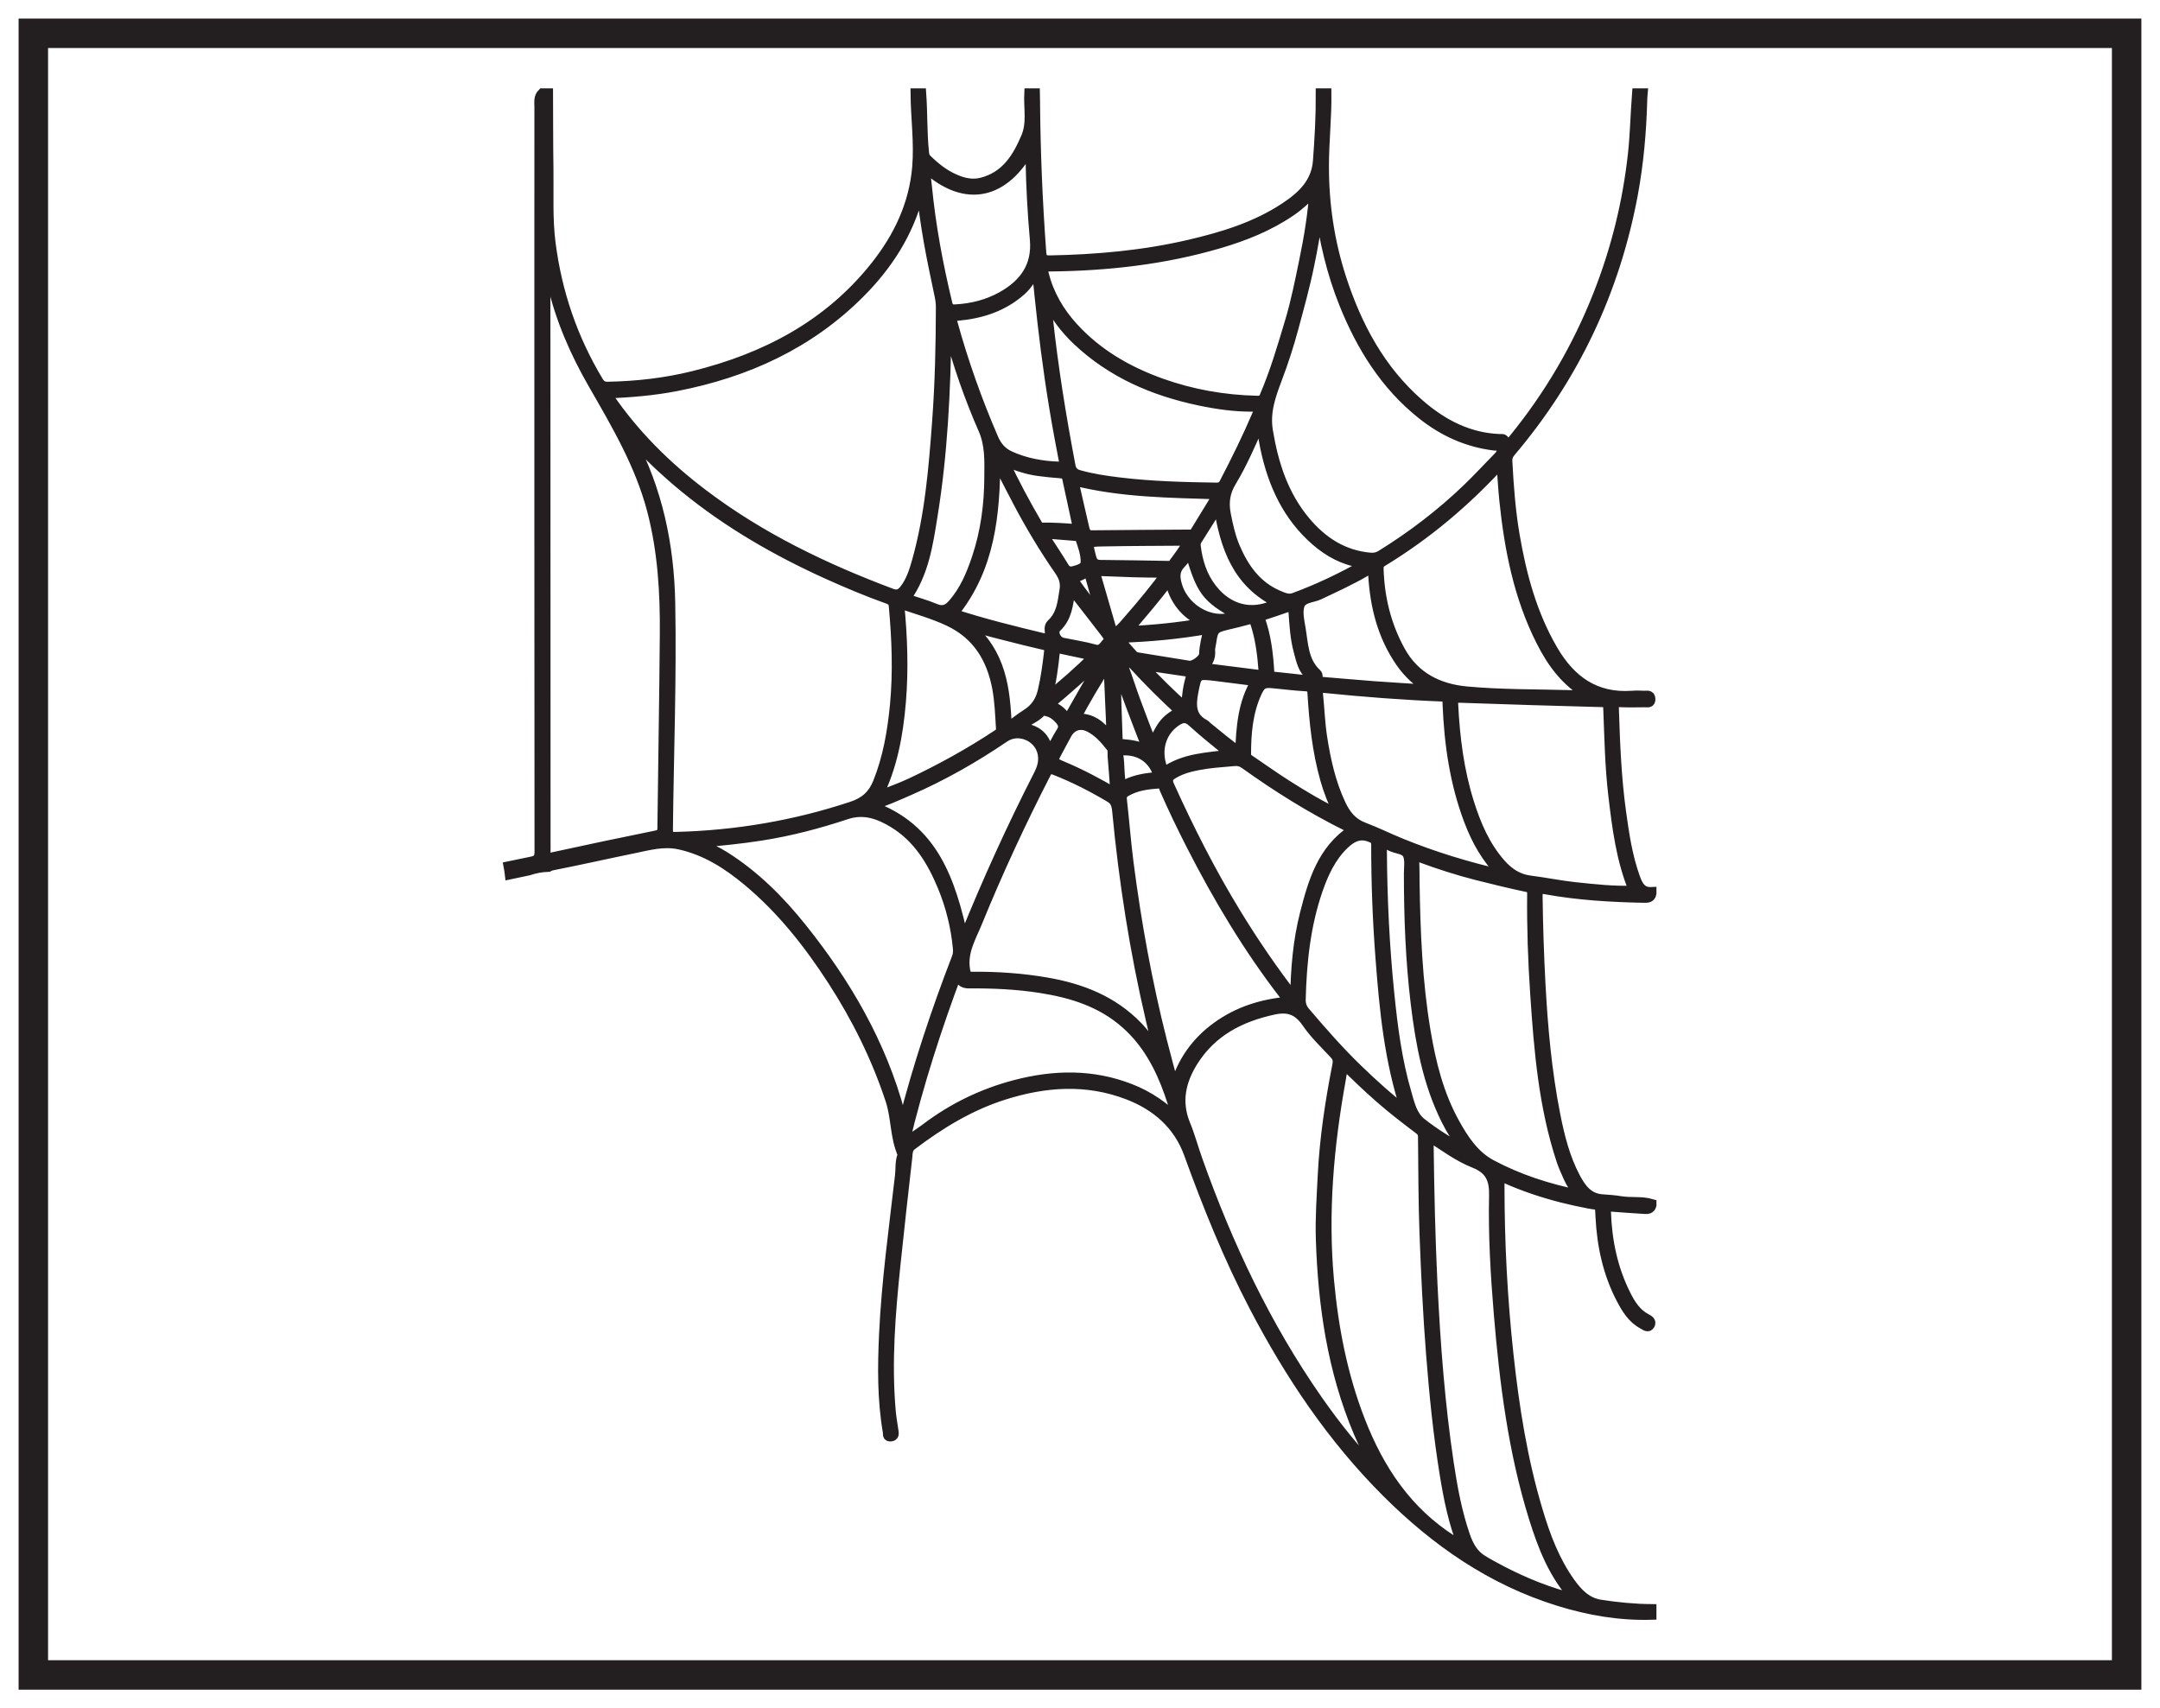
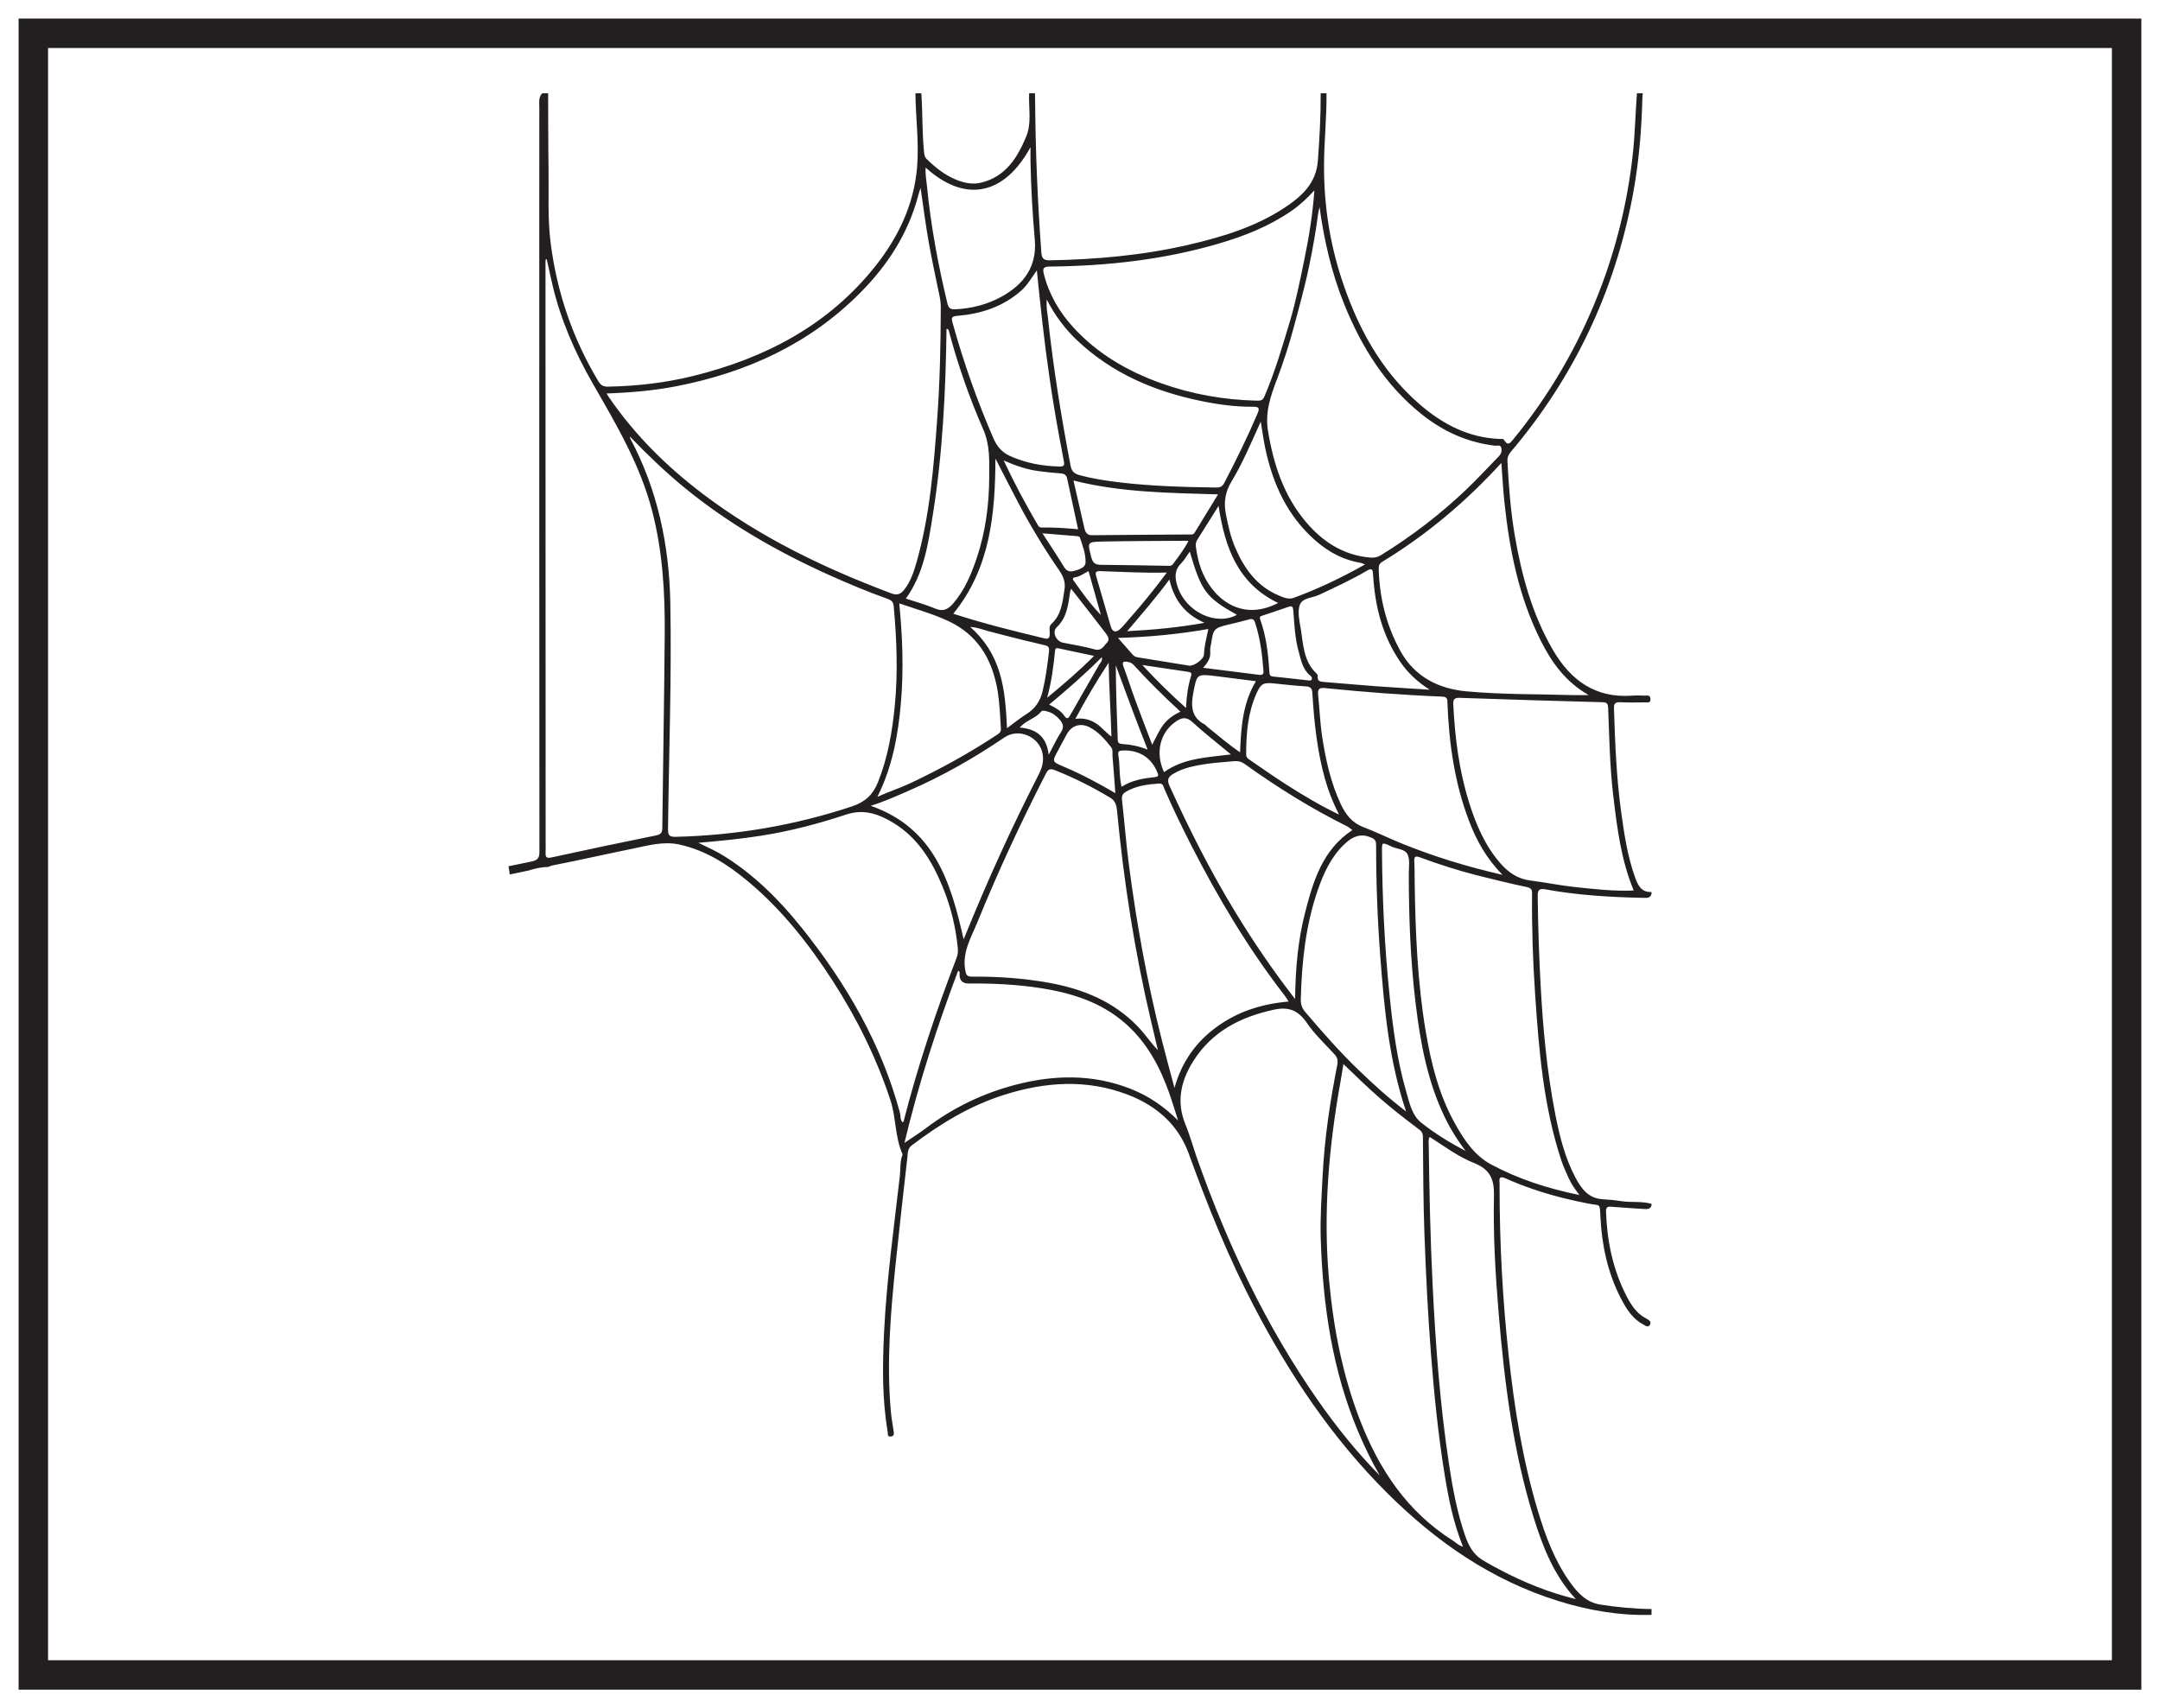
<svg xmlns="http://www.w3.org/2000/svg" width="220pt" height="174pt" viewBox="0 0 220 174" version="1.1">
  <g id="surface1">
-     <rect x="0" y="0" width="220" height="174" style="fill:rgb(100%,100%,100%);fill-opacity:1;stroke:none;" />
-     <path style=" stroke:none;fill-rule:nonzero;fill:rgb(100%,100%,100%);fill-opacity:1;" d="M 3.395 3.391 L 216.602 3.391 L 216.602 170.609 L 3.395 170.609 Z M 3.395 3.391 " />
    <path style=" stroke:none;fill-rule:nonzero;fill:rgb(13.73%,12.16%,12.549%);fill-opacity:1;" d="M 218.102 1.891 L 1.895 1.891 L 1.895 172.109 L 218.102 172.109 Z M 215.102 169.109 L 4.895 169.109 L 4.895 4.891 L 215.102 4.891 Z M 215.102 169.109 " />
    <path style=" stroke:none;fill-rule:evenodd;fill:rgb(13.73%,12.16%,12.549%);fill-opacity:1;" d="M 155.848 89.684 C 154.59 89.527 153.641 88.875 152.84 87.961 C 151.242 86.141 150.324 83.969 149.613 81.691 C 148.605 78.461 148.188 75.141 148.02 71.773 C 147.992 71.23 148.125 71.062 148.699 71.082 C 153.539 71.254 158.383 71.398 163.223 71.527 C 163.703 71.539 163.773 71.715 163.793 72.133 C 163.91 75.098 163.961 78.062 164.309 81.012 C 164.699 84.293 165.098 87.57 166.398 90.707 C 164.348 90.793 162.367 90.559 160.387 90.352 C 158.867 90.188 157.363 89.875 155.848 89.684 M 159.023 118.195 C 159.223 118.801 159.5 119.387 159.758 119.973 C 160.02 120.559 160.379 121.086 160.867 121.723 C 157.629 121.066 154.645 120.094 151.879 118.613 C 150.168 117.699 149.086 116.066 148.156 114.379 C 146.543 111.465 145.754 108.289 145.211 105.043 C 144.363 100.004 144.164 94.922 144.086 89.828 C 144.074 89.137 144.09 88.441 144.047 87.75 C 144.02 87.254 144.152 87.152 144.625 87.328 C 146.523 88.031 148.445 88.652 150.41 89.152 C 152.105 89.582 153.809 89.996 155.52 90.359 C 155.977 90.457 156.047 90.641 156.043 91.043 C 156.008 94.457 156.125 97.867 156.355 101.273 C 156.738 106.988 157.207 112.699 159.023 118.195 M 156.207 154.582 C 157.133 157.547 158.242 160.445 160.5 162.883 C 157.742 162.207 155.266 161.199 152.879 159.953 C 152.223 159.609 151.57 159.258 150.941 158.867 C 150.043 158.305 149.574 157.414 149.234 156.445 C 148.406 154.059 147.953 151.586 147.578 149.102 C 146.668 143.062 146.215 136.98 145.914 130.883 C 145.684 126.141 145.578 121.398 145.52 116.652 C 145.516 116.391 145.445 116.117 145.621 115.809 C 147.105 116.758 148.523 117.824 150.137 118.465 C 151.738 119.102 152.199 120.082 152.164 121.766 C 152.074 125.77 152.309 129.773 152.641 133.766 C 153.227 140.805 154.102 147.801 156.207 154.582 M 147.961 156.914 C 143.336 153.988 140.477 149.699 138.535 144.695 C 136.742 140.082 135.816 135.289 135.367 130.371 C 134.746 123.523 135.344 116.758 136.559 110.027 C 136.645 109.543 136.715 109.059 136.828 108.379 C 138.137 109.652 139.324 110.793 140.566 111.879 C 141.836 112.988 143.168 114.012 144.508 115.023 C 144.789 115.234 144.926 115.422 144.926 115.793 C 144.961 119.105 144.957 122.422 145.082 125.734 C 145.234 129.809 145.43 133.883 145.75 137.949 C 146.07 142.039 146.477 146.113 147.133 150.16 C 147.539 152.641 148.02 155.109 149.008 157.543 C 148.539 157.422 148.281 157.117 147.961 156.914 M 134.238 142.648 C 128.953 135.086 125.059 126.824 121.98 118.156 C 121.551 116.949 121.219 115.703 120.734 114.523 C 119.789 112.219 120.277 110.094 121.523 108.109 C 123.426 105.074 126.336 103.578 129.766 102.844 C 131.27 102.523 132.234 102.918 133.102 104.188 C 133.891 105.34 134.934 106.324 135.891 107.355 C 136.207 107.695 136.297 107.992 136.203 108.473 C 135.473 112.18 134.906 115.918 134.715 119.691 C 134.609 121.855 134.449 124.027 134.52 126.203 C 134.738 132.984 135.699 139.617 138.367 145.914 C 139 147.41 139.711 148.867 140.535 150.297 C 138.207 147.941 136.137 145.363 134.238 142.648 M 115.141 110.902 C 111.285 109.391 107.359 109.469 103.426 110.496 C 100.117 111.359 97.086 112.82 94.352 114.883 C 93.672 115.398 92.945 115.852 92.121 116.414 C 93.566 110.359 95.438 104.582 97.586 98.879 C 97.781 98.965 97.738 99.102 97.734 99.207 C 97.715 99.887 98.031 100.188 98.711 100.18 C 101.141 100.16 103.559 100.27 105.961 100.645 C 109.152 101.141 112.164 102.074 114.648 104.273 C 116.824 106.195 118.141 108.66 119.09 111.348 C 119.414 112.27 119.691 113.207 119.992 114.133 C 118.57 112.711 116.98 111.621 115.141 110.902 M 91.949 114.324 C 91.645 114.059 91.75 113.672 91.664 113.355 C 89.766 106.316 86.188 100.164 81.668 94.52 C 79.418 91.707 76.895 89.18 73.824 87.242 C 73.02 86.73 72.148 86.336 71.129 85.848 C 73.387 85.652 75.461 85.449 77.523 85.125 C 80.48 84.664 83.367 83.902 86.199 82.965 C 88.02 82.359 89.555 82.941 91.023 83.836 C 93.496 85.348 94.926 87.711 96 90.309 C 96.832 92.32 97.352 94.43 97.555 96.605 C 97.586 96.93 97.559 97.234 97.438 97.551 C 95.336 103.004 93.492 108.547 92.035 114.215 C 92.023 114.25 91.984 114.281 91.949 114.324 M 68.832 85.238 C 68.129 85.258 68.031 85.035 68.039 84.41 C 68.125 76.742 68.418 69.078 68.273 61.41 C 68.164 55.531 66.98 49.902 64.195 44.664 C 64.164 44.605 64.164 44.531 64.152 44.465 C 65.93 46.305 67.758 48.074 69.734 49.688 C 74.18 53.324 79.113 56.16 84.336 58.52 C 86.336 59.422 88.359 60.27 90.426 61.008 C 90.793 61.141 90.984 61.312 91.023 61.73 C 91.332 65.086 91.461 68.445 91.145 71.801 C 90.883 74.508 90.43 77.176 89.406 79.715 C 88.91 80.949 88.102 81.699 86.77 82.141 C 80.938 84.074 74.965 85.086 68.832 85.238 M 67.457 84.328 C 67.453 84.809 67.328 84.988 66.824 85.094 C 63.27 85.812 59.723 86.562 56.184 87.336 C 55.695 87.441 55.543 87.34 55.57 86.867 C 55.586 86.547 55.574 86.227 55.574 85.906 C 55.57 71.781 55.566 57.66 55.562 43.539 C 55.562 37.922 55.559 32.309 55.559 26.695 C 55.559 26.602 55.578 26.512 55.586 26.418 C 55.617 26.414 55.648 26.406 55.684 26.402 C 55.871 27.254 56.059 28.105 56.254 28.953 C 57.098 32.566 58.562 35.914 60.406 39.121 C 62.777 43.246 65.203 47.352 66.418 52.027 C 67.492 56.156 67.738 60.363 67.703 64.594 C 67.652 71.172 67.531 77.75 67.457 84.328 M 68.879 39.344 C 76.027 37.953 82.418 35.051 87.605 29.836 C 90.398 27.031 92.508 23.781 93.527 19.902 C 93.578 19.695 93.652 19.492 93.762 19.133 C 94.043 21.039 94.262 22.785 94.566 24.52 C 94.895 26.387 95.293 28.242 95.684 30.102 C 95.766 30.492 95.82 30.875 95.82 31.273 C 95.812 35.129 95.727 38.988 95.445 42.836 C 95.09 47.664 94.699 52.488 93.379 57.176 C 93.09 58.195 92.77 59.215 92.094 60.07 C 91.75 60.504 91.395 60.668 90.816 60.453 C 83.969 57.883 77.426 54.742 71.566 50.293 C 67.875 47.496 64.629 44.273 62.008 40.445 C 61.957 40.367 61.906 40.285 61.781 40.078 C 64.242 39.992 66.574 39.789 68.879 39.344 M 94.281 17.07 C 98.402 20.801 102.363 19.77 104.957 14.992 C 104.957 15.445 104.949 15.898 104.957 16.352 C 105.008 19.043 105.156 21.734 105.395 24.418 C 105.629 27.133 104.297 28.938 102.059 30.191 C 100.594 31.012 99 31.414 97.32 31.504 C 96.844 31.531 96.617 31.414 96.5 30.922 C 95.547 26.965 94.801 22.977 94.41 18.918 C 94.355 18.328 94.227 17.75 94.281 17.07 M 105.605 27.543 C 105.797 29.371 105.961 31.086 106.16 32.789 C 106.605 36.688 107.16 40.57 107.875 44.426 C 108.035 45.277 108.195 46.125 108.355 46.969 C 108.422 47.305 108.418 47.535 107.953 47.523 C 106.184 47.477 104.469 47.176 102.852 46.438 C 102.062 46.074 101.547 45.496 101.188 44.66 C 99.527 40.828 98.137 36.906 97.023 32.883 C 96.898 32.426 96.863 32.227 97.477 32.176 C 99.91 31.969 102.16 31.254 104.031 29.586 C 104.656 29.027 105.055 28.301 105.605 27.543 M 106.914 27.152 C 112.766 27.094 118.539 26.457 124.172 24.801 C 126.766 24.039 129.254 23.047 131.5 21.508 C 132.375 20.91 133.141 20.191 133.871 19.395 C 133.699 21.816 133.32 24.176 132.832 26.52 C 132.398 28.617 131.984 30.73 131.367 32.777 C 130.598 35.34 129.844 37.922 128.777 40.398 C 128.586 40.848 128.289 40.816 127.949 40.809 C 124.621 40.727 121.379 40.152 118.238 39.027 C 114.844 37.809 111.789 36.043 109.328 33.355 C 107.891 31.785 106.84 29.988 106.316 27.902 C 106.176 27.336 106.281 27.156 106.914 27.152 M 134.238 21.875 C 134.273 21.609 134.344 21.352 134.398 21.09 C 134.859 24.484 135.625 27.789 136.898 30.957 C 138.66 35.324 141.086 39.238 144.824 42.215 C 147.016 43.961 149.48 45.074 152.277 45.398 C 152.496 45.426 152.82 45.266 152.906 45.613 C 152.988 45.941 152.902 46.234 152.648 46.492 C 151.574 47.582 150.539 48.719 149.434 49.777 C 146.75 52.352 143.809 54.598 140.645 56.555 C 140.285 56.773 139.941 56.828 139.527 56.793 C 136.797 56.543 134.699 55.168 132.984 53.133 C 130.734 50.461 129.711 47.285 129.148 43.891 C 128.828 41.945 129.441 40.27 130.098 38.535 C 130.73 36.855 131.285 35.152 131.75 33.418 C 132.324 31.277 132.922 29.145 133.363 26.973 C 133.711 25.285 134.02 23.586 134.238 21.875 M 142.695 85.887 C 141.414 85.367 140.176 84.746 138.887 84.262 C 137.727 83.824 137.062 82.98 136.566 81.918 C 135.539 79.73 135.027 77.402 134.664 75.031 C 134.449 73.617 134.402 72.188 134.254 70.77 C 134.199 70.215 134.344 70.027 134.93 70.086 C 138.91 70.488 142.895 70.797 146.891 70.957 C 147.48 70.98 147.41 71.301 147.426 71.68 C 147.59 75.766 148.16 79.777 149.625 83.625 C 150.379 85.605 151.379 87.422 153.035 89.109 C 149.363 88.27 145.984 87.227 142.695 85.887 M 134.23 90.625 C 134.816 88.941 135.559 87.324 136.867 86.047 C 137.871 85.07 138.719 84.887 139.715 85.34 C 140.074 85.5 140.16 85.711 140.16 86.07 C 140.156 89.906 140.301 93.734 140.594 97.559 C 140.992 102.82 141.488 108.07 143.211 113.211 C 141.457 111.875 139.891 110.457 138.367 108.984 C 136.441 107.133 134.684 105.125 132.949 103.09 C 132.609 102.691 132.477 102.312 132.488 101.777 C 132.586 97.984 132.98 94.234 134.23 90.625 M 125.91 93.055 C 123.348 88.863 121.129 84.492 119.105 80.02 C 118.828 79.41 119.012 79.113 119.504 78.82 C 120.566 78.188 121.762 77.98 122.953 77.801 C 123.855 77.672 124.77 77.629 125.68 77.535 C 126.09 77.492 126.445 77.582 126.789 77.828 C 130.102 80.203 133.547 82.355 137.203 84.168 C 137.391 84.262 137.551 84.418 137.738 84.551 C 134.668 86.582 133.742 89.789 132.906 93.031 C 132.195 95.812 131.949 98.664 131.906 101.762 C 129.648 98.848 127.711 96 125.91 93.055 M 114.965 87.957 C 114.684 85.801 114.523 83.633 114.277 81.473 C 114.227 81.051 114.367 80.824 114.699 80.633 C 115.734 80.035 116.879 79.891 118.047 79.812 C 118.484 79.781 118.5 80.141 118.605 80.383 C 119.445 82.305 120.355 84.195 121.309 86.062 C 124.055 91.438 127.133 96.605 130.832 101.387 C 130.965 101.562 131.078 101.75 131.25 102.016 C 128.547 102.25 126.098 103.02 123.945 104.582 C 121.797 106.141 120.352 108.184 119.625 110.812 C 119.195 109.203 118.75 107.598 118.344 105.98 C 116.844 100.043 115.75 94.027 114.965 87.957 M 99.559 93.914 C 101.652 88.773 103.996 83.738 106.531 78.793 C 106.77 78.328 106.98 78.273 107.438 78.449 C 109.395 79.215 111.258 80.168 113.066 81.246 C 113.59 81.559 113.715 81.996 113.773 82.582 C 114.453 89.766 115.562 96.879 117.211 103.906 C 117.453 104.93 117.691 105.949 117.934 106.973 C 117.184 106.184 116.605 105.301 115.871 104.543 C 113.336 101.926 110.141 100.68 106.637 100.07 C 104.125 99.633 101.582 99.461 99.035 99.48 C 98.469 99.488 98.391 99.293 98.305 98.781 C 98 96.957 98.926 95.469 99.559 93.914 M 92.617 80.516 C 96.023 79.031 99.234 77.199 102.305 75.113 C 103.77 74.117 105.863 75.039 106.188 76.77 C 106.344 77.625 106.102 78.293 105.73 79.016 C 103.023 84.316 100.562 89.73 98.332 95.242 C 98.289 95.355 98.242 95.461 98.148 95.68 C 96.824 89.797 95.152 84.34 88.684 82.078 C 90.07 81.645 91.34 81.074 92.617 80.516 M 100.754 48.559 C 100.746 51.375 100.383 54.168 99.477 56.859 C 98.914 58.527 98.238 60.137 97.066 61.488 C 96.562 62.07 96.055 62.324 95.266 61.992 C 94.301 61.586 93.285 61.312 92.266 60.969 C 94.117 58.387 94.531 55.41 95.004 52.473 C 96.016 46.195 96.316 39.855 96.406 33.508 C 96.582 33.484 96.613 33.598 96.645 33.719 C 97.559 37.152 98.727 40.504 100.152 43.754 C 100.84 45.332 100.762 46.957 100.754 48.559 M 103.711 51.211 C 104.973 53.594 106.359 55.902 107.895 58.117 C 108.324 58.742 108.539 59.316 108.414 60.094 C 108.215 61.344 108.113 62.605 107.109 63.531 C 106.773 63.84 106.938 64.219 106.922 64.566 C 106.906 64.934 106.828 65.129 106.406 65.031 C 103.289 64.285 100.176 63.516 97.125 62.523 C 97.105 62.52 97.098 62.484 97.105 62.5 C 100.852 57.883 101.363 52.406 101.387 46.707 C 102.188 48.258 102.934 49.742 103.711 51.211 M 108.688 48.73 C 109.051 50.434 109.422 52.133 109.805 53.91 C 108.52 53.785 107.293 53.719 106.062 53.73 C 105.812 53.73 105.742 53.539 105.641 53.371 C 104.434 51.312 103.309 49.207 102.227 46.902 C 103.449 47.441 104.59 47.832 105.793 47.988 C 106.523 48.082 107.258 48.168 107.996 48.215 C 108.367 48.242 108.605 48.352 108.688 48.73 M 128.078 42.129 C 127.055 44.535 125.898 46.879 124.691 49.195 C 124.508 49.551 124.285 49.664 123.875 49.66 C 120.59 49.609 117.305 49.527 114.039 49.133 C 112.648 48.965 111.258 48.762 109.898 48.379 C 109.406 48.242 109.141 47.984 109.039 47.438 C 108.09 42.441 107.273 37.43 106.734 32.371 C 106.676 31.836 106.547 31.305 106.617 30.512 C 107.48 32.199 108.496 33.52 109.715 34.676 C 113.234 38 117.492 39.828 122.16 40.809 C 123.977 41.191 125.809 41.453 127.664 41.43 C 128.293 41.426 128.281 41.648 128.078 42.129 M 131.758 60.898 C 131.227 61.094 130.691 60.844 130.199 60.637 C 127.988 59.691 126.711 57.883 125.801 55.762 C 125.336 54.672 125.082 53.516 124.855 52.352 C 124.629 51.164 124.781 50.117 125.43 49.047 C 126.566 47.172 127.414 45.141 128.41 42.945 C 128.582 43.977 128.695 44.832 128.871 45.668 C 129.645 49.324 131.145 52.602 134.027 55.102 C 135.355 56.254 136.863 57.059 138.621 57.34 C 138.715 57.355 138.801 57.41 139.023 57.5 C 136.613 58.855 134.238 59.992 131.758 60.898 M 134.121 68.633 C 132.75 67.379 132.75 65.633 132.477 64.004 C 132.344 63.227 132.148 62.359 132.371 61.656 C 132.617 60.879 133.664 60.918 134.352 60.59 C 135.98 59.82 137.621 59.074 139.172 58.16 C 139.781 57.805 139.82 58.02 139.855 58.574 C 140.043 61.781 140.809 64.812 142.668 67.488 C 143.445 68.602 144.422 69.488 145.621 70.254 C 143.758 70.133 141.891 70.027 140.027 69.891 C 138.305 69.766 136.586 69.598 134.863 69.465 C 134.477 69.438 134.164 69.398 134.211 68.895 C 134.219 68.809 134.184 68.688 134.121 68.633 M 127.984 70.613 C 128.426 69.625 128.691 69.508 129.75 69.613 C 130.828 69.719 131.91 69.855 132.992 69.914 C 133.508 69.941 133.641 70.137 133.668 70.625 C 133.848 73.574 134.152 76.512 134.961 79.371 C 135.297 80.562 135.738 81.707 136.383 82.973 C 134.406 82.02 132.676 80.98 130.977 79.895 C 129.75 79.109 128.566 78.27 127.363 77.453 C 127.145 77.301 126.922 77.184 126.922 76.836 C 126.922 74.699 127.098 72.59 127.984 70.613 M 122.977 74.039 C 122.879 73.961 122.805 73.852 122.699 73.793 C 121.32 73.074 121.289 71.902 121.539 70.574 C 121.906 68.648 121.879 68.637 123.828 68.867 C 125.168 69.031 126.508 69.207 127.918 69.387 C 126.582 71.602 126.402 74.051 126.305 76.629 C 125.07 75.797 124.047 74.887 122.977 74.039 M 119.84 73.445 C 120.418 73.07 120.867 73.016 121.449 73.551 C 122.684 74.684 124.008 75.707 125.375 76.844 C 123.004 77.156 120.617 77.184 118.559 78.648 C 117.625 76.648 118.164 74.539 119.84 73.445 M 117.355 75.859 C 116.789 74.375 116.211 72.902 115.664 71.41 C 115.238 70.258 114.875 69.082 114.441 67.934 C 114.227 67.379 114.453 67.344 114.891 67.426 C 115.113 67.465 115.309 67.559 115.465 67.73 C 116.957 69.367 118.527 70.926 120.227 72.484 C 119.516 72.84 118.918 73.238 118.473 73.84 C 118.031 74.445 117.742 75.117 117.355 75.859 M 114.301 76.445 C 115.996 76.359 117.277 77.164 117.883 78.684 C 118.027 79.043 117.969 79.121 117.586 79.16 C 116.438 79.281 115.297 79.469 114.234 80.141 C 113.969 78.996 114.082 77.926 113.902 76.883 C 113.848 76.555 113.98 76.461 114.301 76.445 M 116.891 76.359 C 115.961 75.988 115.145 75.836 114.309 75.785 C 114.031 75.77 113.855 75.699 113.844 75.367 C 113.754 72.84 113.656 70.312 113.645 67.77 C 114.684 70.602 115.727 73.418 116.891 76.359 M 113.133 63.809 C 112.633 62.105 112.156 60.402 111.652 58.703 C 111.523 58.27 111.637 58.16 112.082 58.176 C 114.277 58.242 116.469 58.383 118.844 58.32 C 117.574 60.035 116.328 61.551 115.031 63.027 C 114.723 63.379 114.43 63.75 114.09 64.07 C 113.66 64.48 113.297 64.375 113.133 63.809 M 107.766 76.441 C 108.07 75.879 108.363 75.309 108.676 74.75 C 109.168 73.883 110.051 73.617 110.945 74.066 C 111.875 74.531 112.531 75.301 113.16 76.098 C 113.383 76.379 113.285 76.719 113.312 77.031 C 113.422 78.234 113.496 79.438 113.598 80.789 C 111.812 79.746 110.102 78.832 108.309 78.078 C 107.141 77.586 107.152 77.57 107.766 76.441 M 106.027 72.5 C 106.188 72.309 106.461 72.422 106.664 72.469 C 107.188 72.594 107.594 72.914 107.941 73.312 C 108.27 73.695 108.402 74.059 108.074 74.559 C 107.641 75.23 107.301 75.965 106.812 76.879 C 106.59 74.965 105.492 74.242 103.863 74.109 C 104.496 73.367 105.453 73.195 106.027 72.5 M 106.191 70.398 C 105.949 71.422 105.434 72.176 104.547 72.734 C 103.906 73.137 103.316 73.621 102.566 74.172 C 102.465 72.137 102.352 70.293 101.801 68.504 C 101.254 66.723 100.324 65.188 98.816 63.859 C 99.523 63.895 100.051 64.121 100.594 64.27 C 101.164 64.422 101.734 64.574 102.309 64.715 C 103.668 65.059 105.027 65.41 106.398 65.719 C 106.773 65.801 106.887 65.957 106.848 66.316 C 106.691 67.688 106.512 69.051 106.191 70.398 M 107.461 66.266 C 107.484 66.023 107.598 65.992 107.809 66.039 C 108.961 66.289 110.117 66.531 111.43 66.809 C 109.891 68.355 108.367 69.664 106.652 71.074 C 107.117 69.375 107.305 67.824 107.461 66.266 M 109.023 72.816 C 108.812 73.191 108.676 73.312 108.387 72.891 C 108.027 72.367 107.477 72.074 106.859 71.77 C 108.715 70.227 110.504 68.664 112.223 66.941 C 112.301 67.324 112.078 67.488 111.961 67.691 C 110.984 69.398 109.988 71.102 109.023 72.816 M 112.918 67.504 C 112.961 70 113.129 72.469 113.203 75.027 C 112.609 74.609 112.203 74.047 111.629 73.684 C 111.023 73.305 110.383 73.105 109.527 73.227 C 110.605 71.207 111.707 69.34 112.918 67.504 M 109 60.25 C 109.012 60.188 109.047 60.125 109.105 59.977 C 110.309 61.52 111.465 62.988 112.598 64.473 C 112.809 64.75 113.086 65.125 112.746 65.465 C 112.414 65.797 112.215 66.34 111.504 66.145 C 110.441 65.848 109.34 65.68 108.258 65.461 C 107.562 65.32 107.125 64.371 107.629 63.895 C 108.695 62.875 108.801 61.562 109 60.25 M 109.988 54.746 C 110.27 55.582 110.602 56.445 110.562 57.316 C 110.539 57.84 109.875 58.023 109.367 58.16 C 108.949 58.27 108.637 58.176 108.383 57.762 C 107.719 56.672 107.008 55.609 106.176 54.324 C 107.488 54.43 108.582 54.516 109.676 54.609 C 109.789 54.617 109.965 54.672 109.988 54.746 M 121.672 54.262 C 121.527 54.5 121.289 54.441 121.074 54.441 C 117.789 54.465 114.504 54.48 111.219 54.516 C 110.695 54.523 110.543 54.195 110.449 53.805 C 110.078 52.223 109.723 50.641 109.336 48.945 C 114.188 50.172 119.055 50.199 124.059 50.359 C 123.23 51.715 122.449 52.984 121.672 54.262 M 122.332 57.953 C 122.059 57.207 121.895 56.438 121.801 55.652 C 121.777 55.414 121.801 55.215 121.922 55.02 C 122.629 53.895 123.336 52.77 124.113 51.535 C 124.754 55.73 126.051 59.434 130.18 61.418 C 126.25 63.453 123.355 60.742 122.332 57.953 M 128.352 63.09 C 128.238 62.777 128.441 62.754 128.613 62.695 C 129.477 62.402 130.348 62.133 131.203 61.82 C 131.617 61.668 131.695 61.812 131.727 62.207 C 131.828 63.605 131.895 65.012 132.273 66.379 C 132.52 67.277 132.688 68.219 133.488 68.848 C 133.594 68.93 133.645 69.039 133.613 69.168 C 133.566 69.383 133.383 69.289 133.293 69.309 C 132.051 69.172 130.852 69.027 129.648 68.91 C 129.344 68.879 129.301 68.707 129.289 68.465 C 129.176 66.641 128.977 64.824 128.352 63.09 M 123.262 66.309 C 123.234 66.023 123.34 65.727 123.379 65.43 C 123.559 64.109 123.699 63.961 124.996 63.652 C 125.738 63.477 126.484 63.297 127.219 63.094 C 127.551 62.996 127.719 63.086 127.824 63.406 C 128.359 65.012 128.562 66.672 128.688 68.352 C 128.715 68.711 128.527 68.773 128.242 68.738 C 126.34 68.496 124.438 68.258 122.535 68.02 C 123.047 67.465 123.332 66.984 123.262 66.309 M 119.105 59.031 C 119.582 61.094 120.648 62.539 122.68 63.441 C 119.965 63.926 117.488 64.152 114.805 64.293 C 116.312 62.52 117.738 60.883 119.105 59.031 M 121.18 56.188 C 122.363 60.234 122.844 60.867 125.98 62.625 C 123.852 63.793 120.742 62.324 119.922 59.699 C 119.648 58.828 119.602 58.094 120.293 57.395 C 120.629 57.055 120.867 56.617 121.18 56.188 M 112.125 62.633 C 111.062 61.551 110.195 60.336 109.332 59.117 C 109.219 58.957 109.293 58.828 109.48 58.805 C 109.984 58.742 110.375 58.418 110.871 58.176 C 111.293 59.68 111.711 61.156 112.125 62.633 M 111.152 56.766 C 110.746 55.219 110.715 55.188 112.328 55.16 C 115.117 55.105 117.91 55.102 120.699 55.082 C 120.789 55.078 120.879 55.094 121.047 55.113 C 120.574 56.004 120 56.738 119.453 57.48 C 119.336 57.645 119.152 57.633 118.984 57.633 C 116.688 57.594 114.391 57.551 112.09 57.531 C 111.543 57.527 111.297 57.316 111.152 56.766 M 121.32 68.836 C 121.004 69.84 120.855 70.879 120.797 72.113 C 119.203 70.688 117.812 69.32 116.348 67.738 C 118.055 67.992 119.551 68.223 121.055 68.438 C 121.324 68.48 121.391 68.602 121.32 68.836 M 121.105 67.801 C 119.375 67.523 117.648 67.234 115.922 66.961 C 115.715 66.926 115.535 66.867 115.398 66.719 C 114.941 66.207 114.492 65.688 113.867 64.98 C 117.082 64.883 120.062 64.598 123.07 64.07 C 122.879 65.004 122.652 65.809 122.629 66.656 C 122.617 67.145 121.594 67.883 121.105 67.801 M 91.59 61.461 C 93.34 62.059 95.047 62.531 96.652 63.289 C 99.527 64.656 100.984 67.043 101.559 70.086 C 101.812 71.453 101.855 72.832 101.941 74.211 C 101.961 74.52 101.844 74.648 101.621 74.797 C 98.777 76.684 95.801 78.324 92.715 79.777 C 91.625 80.289 90.484 80.656 89.363 81.168 C 90.898 78.102 91.484 74.844 91.766 71.508 C 92.047 68.176 91.926 64.852 91.59 61.461 M 144.184 102.211 C 144.676 106.289 145.418 110.309 147.266 114.035 C 147.828 115.168 148.508 116.223 149.27 117.23 C 147.676 116.402 146.16 115.465 144.773 114.371 C 143.828 113.625 143.578 112.41 143.254 111.301 C 142.293 108.016 141.859 104.637 141.516 101.246 C 141.02 96.402 140.789 91.539 140.758 86.668 C 140.754 85.801 140.758 85.797 141.539 86.133 C 141.586 86.148 141.625 86.18 141.668 86.203 C 142.242 86.48 143.086 86.477 143.352 87.004 C 143.625 87.547 143.492 88.309 143.488 88.973 C 143.488 93.398 143.652 97.816 144.184 102.211 M 153.211 50.988 C 153.727 55.945 154.676 60.793 156.945 65.289 C 158.055 67.492 159.465 69.461 161.809 70.801 C 161.133 70.801 160.625 70.816 160.121 70.801 C 156.539 70.695 152.941 70.75 149.383 70.422 C 146.562 70.164 144.102 68.984 142.625 66.297 C 141.188 63.684 140.508 60.895 140.422 57.938 C 140.414 57.605 140.504 57.395 140.797 57.219 C 145.277 54.488 149.262 51.156 152.914 47.156 C 153.02 48.523 153.086 49.758 153.211 50.988 M 157.406 90.59 C 160.723 91.195 164.078 91.391 167.441 91.457 C 167.793 91.461 168.133 91.465 168.211 91.004 L 168.211 90.855 C 167.238 90.906 166.867 90.273 166.574 89.48 C 165.77 87.285 165.434 84.988 165.117 82.699 C 164.637 79.215 164.5 75.711 164.387 72.203 C 164.367 71.664 164.496 71.508 165.02 71.531 C 165.859 71.57 166.703 71.551 167.543 71.543 C 167.789 71.539 168.125 71.652 168.105 71.195 C 168.086 70.75 167.754 70.863 167.508 70.859 C 167.086 70.844 166.664 70.824 166.246 70.859 C 162.496 71.133 159.977 69.309 158.168 66.203 C 156.047 62.566 154.973 58.586 154.273 54.48 C 153.852 51.992 153.668 49.484 153.535 46.969 C 153.516 46.602 153.625 46.328 153.867 46.039 C 160.34 38.402 164.477 29.652 166.316 19.809 C 166.914 16.59 167.191 13.352 167.277 10.09 C 167.281 9.891 167.305 9.695 167.32 9.5 L 166.727 9.5 C 166.566 11.543 166.531 13.59 166.312 15.633 C 165.777 20.57 164.602 25.344 162.789 29.957 C 160.668 35.359 157.77 40.301 154.098 44.793 C 153.777 45.184 153.547 45.406 153.223 44.852 C 153.105 44.656 152.922 44.715 152.758 44.711 C 149.566 44.594 146.91 43.195 144.566 41.156 C 140.586 37.695 138.203 33.219 136.602 28.281 C 135.406 24.586 134.848 20.777 134.855 16.906 C 134.855 14.438 135.137 11.973 135.105 9.5 L 134.512 9.5 C 134.527 11.797 134.398 14.09 134.227 16.379 C 134.062 18.66 132.582 20.004 130.855 21.145 C 127.863 23.121 124.488 24.137 121.039 24.938 C 116.402 26.008 111.691 26.426 106.941 26.516 C 106.305 26.523 106.109 26.348 106.062 25.711 C 105.684 20.586 105.469 15.457 105.43 10.316 C 105.43 10.043 105.418 9.773 105.414 9.5 L 104.82 9.5 C 104.746 10.992 105.109 12.523 104.5 13.965 C 103.605 16.082 102.441 17.957 99.996 18.59 C 99.004 18.844 98.082 18.613 97.199 18.223 C 96.129 17.75 95.227 17.027 94.391 16.203 C 94.168 15.988 94.148 15.758 94.117 15.484 C 93.91 13.492 93.98 11.492 93.836 9.5 L 93.238 9.5 C 93.262 12.016 93.621 14.527 93.406 17.043 C 93.082 20.859 91.488 24.172 89.145 27.125 C 84.359 33.141 77.934 36.48 70.613 38.293 C 67.777 38.996 64.883 39.324 61.961 39.383 C 61.484 39.398 61.207 39.27 60.949 38.844 C 58.332 34.492 56.73 29.805 56.086 24.758 C 55.766 22.242 55.906 19.727 55.871 17.207 C 55.832 14.641 55.84 12.07 55.828 9.5 L 55.234 9.5 C 54.832 9.902 54.93 10.414 54.93 10.906 C 54.926 14.789 54.926 18.672 54.926 22.559 C 54.926 43.957 54.922 65.363 54.941 86.766 C 54.941 87.418 54.738 87.633 54.113 87.758 C 53.336 87.914 52.562 88.078 51.789 88.238 C 51.84 88.516 51.891 88.797 51.922 89.074 C 52.566 88.938 53.207 88.805 53.852 88.668 C 54.52 88.445 55.195 88.32 55.852 88.305 C 55.965 88.234 56.109 88.184 56.309 88.145 C 59.043 87.609 61.758 86.992 64.488 86.434 C 66.043 86.117 67.57 85.668 69.211 86.027 C 71.906 86.625 74.125 88.055 76.188 89.777 C 79.633 92.656 82.383 96.148 84.809 99.902 C 87.27 103.711 89.266 107.742 90.691 112.066 C 91.281 113.867 91.141 115.805 91.918 117.547 C 91.934 117.586 91.918 117.648 91.898 117.691 C 91.652 118.352 91.734 119.059 91.656 119.738 C 91.039 125.113 90.289 130.473 90.035 135.887 C 89.879 139.223 89.848 142.559 90.418 145.867 C 90.449 146.051 90.34 146.363 90.727 146.324 C 91.098 146.285 91.051 146.023 91.016 145.777 C 90.918 145.09 90.789 144.41 90.73 143.723 C 90.293 138.719 90.703 133.742 91.219 128.773 C 91.598 125.141 92.004 121.516 92.418 117.883 C 92.465 117.465 92.43 117 92.852 116.676 C 95.734 114.488 98.801 112.613 102.273 111.52 C 106.449 110.199 110.648 109.898 114.836 111.492 C 117.777 112.609 120.008 114.555 121.082 117.523 C 123.008 122.84 125.117 128.078 127.738 133.098 C 131.363 140.035 135.68 146.484 141.246 152.035 C 146.25 157.027 151.918 160.969 158.734 163.082 C 161.816 164.039 164.969 164.586 168.211 164.488 L 168.211 163.895 C 166.453 163.879 164.707 163.711 162.973 163.438 C 161.602 163.219 160.707 162.277 159.945 161.219 C 158.355 159.004 157.41 156.484 156.637 153.895 C 155.074 148.703 154.234 143.367 153.652 137.984 C 153.035 132.301 152.738 126.602 152.734 120.887 C 152.734 120.738 152.75 120.586 152.73 120.441 C 152.664 119.902 152.844 119.805 153.336 120.023 C 155.23 120.875 157.199 121.523 159.211 122.031 C 160.074 122.246 160.941 122.434 161.812 122.602 C 163.031 122.84 162.93 122.5 163.004 123.953 C 163.152 126.871 163.75 129.676 165.109 132.285 C 165.648 133.316 166.258 134.32 167.34 134.891 C 167.543 135 167.855 135.281 168.047 134.945 C 168.223 134.629 167.977 134.465 167.664 134.301 C 166.676 133.793 166.094 132.875 165.617 131.926 C 164.266 129.258 163.676 126.402 163.578 123.422 C 163.566 122.977 163.715 122.883 164.129 122.918 C 165.238 123.016 166.352 123.066 167.461 123.148 C 167.793 123.172 168.098 123.172 168.211 122.773 L 168.211 122.625 C 167.184 122.324 166.105 122.512 165.062 122.34 C 164.453 122.238 163.836 122.191 163.219 122.152 C 161.785 122.066 161.066 121.082 160.469 119.961 C 159.402 117.957 158.859 115.777 158.422 113.57 C 157.551 109.148 157.145 104.676 156.906 100.18 C 156.75 97.215 156.652 94.25 156.617 91.281 C 156.609 90.648 156.773 90.477 157.406 90.59 " />
-     <path style="fill:none;stroke-width:1;stroke-linecap:butt;stroke-linejoin:miter;stroke:rgb(13.73%,12.16%,12.549%);stroke-opacity:1;stroke-miterlimit:10;" d="M 0.001 0.001 C -1.257 0.157 -2.206 0.81 -3.007 1.724 C -4.605 3.544 -5.522 5.716 -6.233 7.993 C -7.241 11.224 -7.659 14.544 -7.827 17.911 C -7.855 18.454 -7.722 18.622 -7.147 18.603 C -2.308 18.431 2.536 18.286 7.376 18.157 C 7.856 18.146 7.927 17.97 7.946 17.552 C 8.063 14.587 8.114 11.622 8.462 8.673 C 8.853 5.392 9.251 2.114 10.552 -1.022 C 8.501 -1.108 6.52 -0.874 4.54 -0.667 C 3.02 -0.503 1.517 -0.19 0.001 0.001 Z M 3.177 -28.511 C 3.376 -29.116 3.653 -29.702 3.911 -30.288 C 4.173 -30.874 4.532 -31.401 5.02 -32.038 C 1.782 -31.382 -1.202 -30.409 -3.968 -28.929 C -5.679 -28.015 -6.761 -26.382 -7.69 -24.694 C -9.304 -21.78 -10.093 -18.604 -10.636 -15.358 C -11.483 -10.319 -11.683 -5.237 -11.761 -0.143 C -11.772 0.548 -11.757 1.243 -11.8 1.935 C -11.827 2.431 -11.694 2.532 -11.222 2.357 C -9.323 1.653 -7.401 1.032 -5.437 0.532 C -3.741 0.103 -2.038 -0.311 -0.327 -0.675 C 0.13 -0.772 0.2 -0.956 0.196 -1.358 C 0.161 -4.772 0.278 -8.182 0.509 -11.589 C 0.892 -17.304 1.36 -23.015 3.177 -28.511 Z M 0.36 -64.897 C 1.286 -67.862 2.395 -70.761 4.653 -73.198 C 1.895 -72.522 -0.581 -71.515 -2.968 -70.268 C -3.624 -69.925 -4.276 -69.573 -4.905 -69.182 C -5.804 -68.62 -6.272 -67.729 -6.612 -66.761 C -7.44 -64.374 -7.894 -61.901 -8.269 -59.417 C -9.179 -53.378 -9.632 -47.296 -9.933 -41.198 C -10.163 -36.456 -10.269 -31.714 -10.327 -26.968 C -10.331 -26.706 -10.401 -26.432 -10.226 -26.124 C -8.741 -27.073 -7.323 -28.14 -5.71 -28.78 C -4.108 -29.417 -3.647 -30.397 -3.683 -32.081 C -3.772 -36.085 -3.538 -40.089 -3.206 -44.081 C -2.62 -51.12 -1.745 -58.116 0.36 -64.897 Z M -7.886 -67.229 C -12.511 -64.304 -15.37 -60.015 -17.312 -55.011 C -19.105 -50.397 -20.03 -45.604 -20.48 -40.686 C -21.101 -33.839 -20.503 -27.073 -19.288 -20.343 C -19.202 -19.858 -19.132 -19.374 -19.019 -18.694 C -17.71 -19.968 -16.522 -21.108 -15.28 -22.194 C -14.011 -23.304 -12.679 -24.327 -11.339 -25.339 C -11.058 -25.55 -10.921 -25.737 -10.921 -26.108 C -10.886 -29.421 -10.89 -32.737 -10.765 -36.05 C -10.612 -40.124 -10.417 -44.198 -10.097 -48.265 C -9.776 -52.354 -9.37 -56.429 -8.714 -60.475 C -8.308 -62.956 -7.827 -65.425 -6.839 -67.858 C -7.308 -67.737 -7.565 -67.432 -7.886 -67.229 Z M -21.608 -52.964 C -26.894 -45.401 -30.788 -37.14 -33.866 -28.472 C -34.296 -27.265 -34.628 -26.018 -35.112 -24.839 C -36.058 -22.534 -35.569 -20.409 -34.323 -18.425 C -32.421 -15.39 -29.511 -13.893 -26.081 -13.159 C -24.577 -12.839 -23.612 -13.233 -22.745 -14.503 C -21.956 -15.655 -20.913 -16.64 -19.956 -17.671 C -19.64 -18.011 -19.55 -18.307 -19.644 -18.788 C -20.374 -22.495 -20.94 -26.233 -21.132 -30.007 C -21.237 -32.171 -21.397 -34.343 -21.327 -36.518 C -21.108 -43.3 -20.147 -49.932 -17.48 -56.229 C -16.847 -57.725 -16.136 -59.182 -15.312 -60.612 C -17.64 -58.257 -19.71 -55.679 -21.608 -52.964 Z M -40.706 -21.218 C -44.562 -19.706 -48.487 -19.784 -52.421 -20.811 C -55.73 -21.675 -58.761 -23.136 -61.495 -25.198 C -62.175 -25.714 -62.901 -26.167 -63.726 -26.729 C -62.28 -20.675 -60.409 -14.897 -58.261 -9.194 C -58.065 -9.28 -58.108 -9.417 -58.112 -9.522 C -58.132 -10.202 -57.815 -10.503 -57.136 -10.495 C -54.706 -10.475 -52.288 -10.585 -49.886 -10.96 C -46.694 -11.456 -43.683 -12.39 -41.198 -14.589 C -39.022 -16.511 -37.706 -18.975 -36.757 -21.663 C -36.433 -22.585 -36.155 -23.522 -35.855 -24.448 C -37.276 -23.026 -38.866 -21.936 -40.706 -21.218 Z M -63.897 -24.64 C -64.202 -24.374 -64.097 -23.987 -64.183 -23.671 C -66.081 -16.632 -69.659 -10.479 -74.179 -4.835 C -76.429 -2.022 -78.952 0.505 -82.022 2.443 C -82.827 2.954 -83.698 3.349 -84.718 3.837 C -82.46 4.032 -80.386 4.235 -78.323 4.56 C -75.366 5.021 -72.48 5.782 -69.647 6.72 C -67.827 7.325 -66.292 6.743 -64.823 5.849 C -62.351 4.337 -60.921 1.974 -59.847 -0.624 C -59.015 -2.636 -58.495 -4.745 -58.292 -6.921 C -58.261 -7.245 -58.288 -7.55 -58.409 -7.866 C -60.511 -13.319 -62.355 -18.862 -63.812 -24.53 C -63.823 -24.565 -63.862 -24.597 -63.897 -24.64 Z M -87.015 4.446 C -87.718 4.427 -87.815 4.65 -87.808 5.275 C -87.722 12.943 -87.429 20.607 -87.573 28.275 C -87.683 34.153 -88.866 39.782 -91.651 45.021 C -91.683 45.079 -91.683 45.153 -91.694 45.22 C -89.917 43.38 -88.089 41.61 -86.112 39.997 C -81.667 36.36 -76.733 33.525 -71.511 31.165 C -69.511 30.263 -67.487 29.415 -65.421 28.677 C -65.054 28.544 -64.862 28.372 -64.823 27.954 C -64.515 24.599 -64.386 21.239 -64.702 17.884 C -64.964 15.177 -65.417 12.509 -66.44 9.97 C -66.937 8.735 -67.745 7.985 -69.077 7.544 C -74.909 5.61 -80.882 4.599 -87.015 4.446 Z M -88.39 5.357 C -88.394 4.876 -88.519 4.696 -89.022 4.591 C -92.577 3.872 -96.124 3.122 -99.663 2.349 C -100.151 2.243 -100.304 2.345 -100.276 2.818 C -100.261 3.138 -100.272 3.458 -100.272 3.778 C -100.276 17.903 -100.28 32.025 -100.284 46.146 C -100.284 51.763 -100.288 57.376 -100.288 62.989 C -100.288 63.083 -100.269 63.173 -100.261 63.267 C -100.23 63.271 -100.198 63.278 -100.163 63.282 C -99.976 62.431 -99.788 61.579 -99.593 60.732 C -98.749 57.118 -97.284 53.771 -95.44 50.564 C -93.069 46.439 -90.644 42.333 -89.429 37.657 C -88.355 33.528 -88.108 29.321 -88.144 25.091 C -88.194 18.513 -88.315 11.935 -88.39 5.357 Z M -86.968 50.341 C -79.819 51.732 -73.429 54.634 -68.241 59.849 C -65.448 62.653 -63.339 65.903 -62.319 69.782 C -62.269 69.989 -62.194 70.193 -62.085 70.552 C -61.804 68.646 -61.585 66.9 -61.28 65.165 C -60.952 63.298 -60.554 61.443 -60.163 59.583 C -60.081 59.193 -60.026 58.81 -60.026 58.411 C -60.034 54.556 -60.12 50.696 -60.401 46.849 C -60.757 42.021 -61.147 37.196 -62.468 32.509 C -62.757 31.489 -63.077 30.47 -63.753 29.614 C -64.097 29.181 -64.452 29.017 -65.03 29.232 C -71.878 31.802 -78.421 34.943 -84.28 39.392 C -87.972 42.189 -91.218 45.411 -93.839 49.239 C -93.89 49.318 -93.94 49.4 -94.065 49.607 C -91.605 49.693 -89.272 49.896 -86.968 50.341 Z M -61.565 72.614 C -57.444 68.884 -53.483 69.915 -50.89 74.693 C -50.89 74.239 -50.897 73.786 -50.89 73.333 C -50.839 70.642 -50.69 67.95 -50.452 65.267 C -50.218 62.552 -51.55 60.747 -53.788 59.493 C -55.253 58.673 -56.847 58.271 -58.526 58.181 C -59.003 58.153 -59.23 58.271 -59.347 58.763 C -60.3 62.72 -61.046 66.708 -61.437 70.767 C -61.491 71.357 -61.62 71.935 -61.565 72.614 Z M -50.241 62.142 C -50.05 60.314 -49.886 58.599 -49.687 56.896 C -49.241 52.997 -48.687 49.114 -47.972 45.259 C -47.812 44.407 -47.651 43.56 -47.491 42.716 C -47.425 42.38 -47.429 42.15 -47.894 42.161 C -49.663 42.208 -51.378 42.509 -52.995 43.247 C -53.784 43.61 -54.3 44.189 -54.659 45.025 C -56.319 48.857 -57.71 52.778 -58.823 56.802 C -58.948 57.259 -58.983 57.458 -58.37 57.509 C -55.937 57.716 -53.687 58.431 -51.815 60.099 C -51.19 60.657 -50.792 61.384 -50.241 62.142 Z M -48.933 62.532 C -43.081 62.591 -37.308 63.228 -31.675 64.884 C -29.081 65.646 -26.593 66.638 -24.347 68.177 C -23.472 68.775 -22.706 69.493 -21.976 70.29 C -22.147 67.868 -22.526 65.509 -23.015 63.165 C -23.448 61.068 -23.862 58.954 -24.48 56.907 C -25.249 54.345 -26.003 51.763 -27.069 49.286 C -27.261 48.837 -27.558 48.868 -27.897 48.876 C -31.226 48.958 -34.468 49.532 -37.608 50.657 C -41.003 51.876 -44.058 53.642 -46.519 56.329 C -47.956 57.9 -49.007 59.696 -49.53 61.782 C -49.671 62.349 -49.565 62.528 -48.933 62.532 Z M -21.608 67.81 C -21.573 68.075 -21.503 68.333 -21.448 68.595 C -20.987 65.2 -20.222 61.896 -18.948 58.728 C -17.187 54.36 -14.761 50.446 -11.022 47.47 C -8.831 45.724 -6.366 44.61 -3.569 44.286 C -3.351 44.259 -3.026 44.419 -2.94 44.071 C -2.858 43.743 -2.944 43.45 -3.198 43.193 C -4.272 42.103 -5.308 40.966 -6.413 39.907 C -9.097 37.333 -12.038 35.087 -15.202 33.13 C -15.562 32.911 -15.905 32.857 -16.319 32.892 C -19.05 33.142 -21.147 34.517 -22.862 36.552 C -25.112 39.224 -26.136 42.4 -26.698 45.794 C -27.019 47.739 -26.405 49.415 -25.749 51.15 C -25.116 52.829 -24.562 54.532 -24.097 56.267 C -23.522 58.407 -22.925 60.54 -22.483 62.712 C -22.136 64.4 -21.827 66.099 -21.608 67.81 Z M -13.151 3.798 C -14.433 4.318 -15.671 4.939 -16.96 5.423 C -18.12 5.86 -18.784 6.704 -19.28 7.767 C -20.308 9.954 -20.819 12.282 -21.183 14.653 C -21.397 16.068 -21.444 17.497 -21.593 18.915 C -21.647 19.47 -21.503 19.657 -20.917 19.599 C -16.937 19.196 -12.952 18.888 -8.956 18.728 C -8.366 18.704 -8.437 18.384 -8.421 18.005 C -8.257 13.919 -7.687 9.907 -6.222 6.06 C -5.468 4.079 -4.468 2.263 -2.812 0.575 C -6.483 1.415 -9.862 2.458 -13.151 3.798 Z M -21.616 -0.94 C -21.03 0.743 -20.288 2.36 -18.98 3.638 C -17.976 4.614 -17.128 4.798 -16.132 4.345 C -15.772 4.185 -15.687 3.974 -15.687 3.614 C -15.69 -0.222 -15.546 -4.05 -15.253 -7.874 C -14.855 -13.136 -14.358 -18.386 -12.636 -23.526 C -14.39 -22.19 -15.956 -20.772 -17.48 -19.3 C -19.405 -17.448 -21.163 -15.44 -22.897 -13.405 C -23.237 -13.007 -23.37 -12.628 -23.358 -12.093 C -23.261 -8.3 -22.866 -4.55 -21.616 -0.94 Z M -29.937 -3.37 C -32.499 0.821 -34.718 5.193 -36.741 9.665 C -37.019 10.275 -36.835 10.571 -36.343 10.864 C -35.28 11.497 -34.085 11.704 -32.894 11.884 C -31.991 12.013 -31.077 12.056 -30.167 12.15 C -29.757 12.193 -29.401 12.103 -29.058 11.857 C -25.745 9.482 -22.3 7.329 -18.644 5.517 C -18.456 5.423 -18.296 5.267 -18.108 5.134 C -21.179 3.103 -22.105 -0.104 -22.94 -3.347 C -23.651 -6.128 -23.897 -8.979 -23.94 -12.077 C -26.198 -9.163 -28.136 -6.315 -29.937 -3.37 Z M -40.882 1.728 C -41.163 3.884 -41.323 6.052 -41.569 8.212 C -41.62 8.634 -41.48 8.86 -41.147 9.052 C -40.112 9.65 -38.968 9.794 -37.8 9.872 C -37.362 9.903 -37.347 9.544 -37.241 9.302 C -36.401 7.38 -35.491 5.489 -34.538 3.622 C -31.792 -1.753 -28.714 -6.921 -25.015 -11.702 C -24.882 -11.878 -24.769 -12.065 -24.597 -12.331 C -27.3 -12.565 -29.749 -13.335 -31.901 -14.897 C -34.05 -16.456 -35.495 -18.499 -36.222 -21.128 C -36.651 -19.518 -37.097 -17.913 -37.503 -16.296 C -39.003 -10.358 -40.097 -4.343 -40.882 1.728 Z M -56.288 -4.229 C -54.194 0.911 -51.851 5.946 -49.315 10.892 C -49.077 11.357 -48.866 11.411 -48.409 11.235 C -46.452 10.47 -44.589 9.517 -42.78 8.439 C -42.257 8.126 -42.132 7.689 -42.073 7.103 C -41.394 -0.081 -40.284 -7.194 -38.636 -14.222 C -38.394 -15.245 -38.155 -16.265 -37.913 -17.288 C -38.663 -16.499 -39.241 -15.616 -39.976 -14.858 C -42.511 -12.241 -45.706 -10.995 -49.21 -10.386 C -51.722 -9.948 -54.265 -9.776 -56.812 -9.796 C -57.378 -9.804 -57.456 -9.608 -57.542 -9.097 C -57.847 -7.272 -56.921 -5.784 -56.288 -4.229 Z M -63.23 9.169 C -59.823 10.653 -56.612 12.485 -53.542 14.571 C -52.077 15.568 -49.983 14.646 -49.659 12.915 C -49.503 12.06 -49.745 11.392 -50.116 10.669 C -52.823 5.368 -55.284 -0.046 -57.515 -5.557 C -57.558 -5.671 -57.605 -5.776 -57.698 -5.995 C -59.022 -0.112 -60.694 5.345 -67.163 7.607 C -65.776 8.04 -64.507 8.61 -63.23 9.169 Z M -55.093 41.126 C -55.101 38.31 -55.464 35.517 -56.37 32.825 C -56.933 31.157 -57.608 29.548 -58.78 28.196 C -59.284 27.614 -59.792 27.36 -60.581 27.693 C -61.546 28.099 -62.562 28.372 -63.581 28.716 C -61.73 31.298 -61.315 34.275 -60.843 37.212 C -59.831 43.489 -59.53 49.829 -59.44 56.177 C -59.265 56.2 -59.233 56.087 -59.202 55.966 C -58.288 52.532 -57.12 49.181 -55.694 45.931 C -55.007 44.353 -55.085 42.728 -55.093 41.126 Z M -52.136 38.474 C -50.874 36.091 -49.487 33.782 -47.952 31.568 C -47.522 30.943 -47.308 30.368 -47.433 29.591 C -47.632 28.341 -47.733 27.079 -48.737 26.153 C -49.073 25.845 -48.909 25.466 -48.925 25.118 C -48.94 24.751 -49.019 24.556 -49.44 24.653 C -52.558 25.4 -55.671 26.169 -58.722 27.161 C -58.741 27.165 -58.749 27.2 -58.741 27.185 C -54.995 31.802 -54.483 37.278 -54.46 42.978 C -53.659 41.427 -52.913 39.943 -52.136 38.474 Z M -47.159 40.954 C -46.796 39.251 -46.425 37.552 -46.042 35.775 C -47.327 35.9 -48.554 35.966 -49.784 35.954 C -50.034 35.954 -50.105 36.146 -50.206 36.314 C -51.413 38.372 -52.538 40.478 -53.62 42.782 C -52.397 42.243 -51.257 41.853 -50.054 41.696 C -49.323 41.603 -48.589 41.517 -47.851 41.47 C -47.48 41.443 -47.241 41.333 -47.159 40.954 Z M -27.769 47.556 C -28.792 45.15 -29.948 42.806 -31.155 40.489 C -31.339 40.134 -31.562 40.021 -31.972 40.025 C -35.257 40.075 -38.542 40.157 -41.808 40.552 C -43.198 40.72 -44.589 40.923 -45.948 41.306 C -46.44 41.443 -46.706 41.7 -46.808 42.247 C -47.757 47.243 -48.573 52.255 -49.112 57.314 C -49.171 57.849 -49.3 58.38 -49.23 59.173 C -48.366 57.485 -47.351 56.165 -46.132 55.009 C -42.612 51.685 -38.355 49.857 -33.687 48.876 C -31.87 48.493 -30.038 48.232 -28.183 48.255 C -27.554 48.259 -27.565 48.036 -27.769 47.556 Z M -24.089 28.786 C -24.62 28.591 -25.155 28.841 -25.647 29.048 C -27.858 29.993 -29.136 31.802 -30.046 33.923 C -30.511 35.013 -30.765 36.169 -30.991 37.333 C -31.218 38.521 -31.065 39.568 -30.417 40.638 C -29.28 42.513 -28.433 44.544 -27.437 46.739 C -27.265 45.708 -27.151 44.853 -26.976 44.017 C -26.202 40.36 -24.702 37.083 -21.819 34.583 C -20.491 33.431 -18.983 32.626 -17.226 32.345 C -17.132 32.329 -17.046 32.275 -16.823 32.185 C -19.233 30.829 -21.608 29.693 -24.089 28.786 Z M -21.726 21.052 C -23.097 22.306 -23.097 24.052 -23.37 25.681 C -23.503 26.458 -23.698 27.325 -23.476 28.028 C -23.23 28.806 -22.183 28.767 -21.495 29.095 C -19.866 29.864 -18.226 30.61 -16.675 31.525 C -16.065 31.88 -16.026 31.665 -15.991 31.11 C -15.804 27.903 -15.038 24.872 -13.179 22.196 C -12.401 21.083 -11.425 20.196 -10.226 19.431 C -12.089 19.552 -13.956 19.657 -15.819 19.794 C -17.542 19.919 -19.261 20.087 -20.983 20.22 C -21.37 20.247 -21.683 20.286 -21.636 20.79 C -21.628 20.876 -21.663 20.997 -21.726 21.052 Z M -27.862 19.071 C -27.421 20.06 -27.155 20.177 -26.097 20.071 C -25.019 19.966 -23.937 19.829 -22.855 19.771 C -22.339 19.743 -22.206 19.548 -22.179 19.06 C -21.999 16.11 -21.694 13.173 -20.886 10.314 C -20.55 9.122 -20.108 7.978 -19.464 6.712 C -21.44 7.665 -23.171 8.704 -24.87 9.79 C -26.097 10.575 -27.28 11.415 -28.483 12.232 C -28.702 12.384 -28.925 12.501 -28.925 12.849 C -28.925 14.985 -28.749 17.095 -27.862 19.071 Z M -32.87 15.646 C -32.968 15.724 -33.042 15.833 -33.147 15.892 C -34.526 16.61 -34.558 17.782 -34.308 19.11 C -33.94 21.036 -33.968 21.048 -32.019 20.818 C -30.679 20.653 -29.339 20.478 -27.929 20.298 C -29.265 18.083 -29.444 15.634 -29.542 13.056 C -30.776 13.888 -31.8 14.798 -32.87 15.646 Z M -36.007 16.239 C -35.429 16.614 -34.98 16.669 -34.397 16.134 C -33.163 15.001 -31.839 13.978 -30.472 12.841 C -32.843 12.528 -35.23 12.501 -37.288 11.036 C -38.222 13.036 -37.683 15.146 -36.007 16.239 Z M -38.491 13.825 C -39.058 15.31 -39.636 16.782 -40.183 18.275 C -40.608 19.427 -40.972 20.603 -41.405 21.751 C -41.62 22.306 -41.394 22.341 -40.956 22.259 C -40.733 22.22 -40.538 22.126 -40.382 21.954 C -38.89 20.318 -37.319 18.759 -35.62 17.2 C -36.331 16.845 -36.929 16.446 -37.374 15.845 C -37.815 15.239 -38.105 14.568 -38.491 13.825 Z M -41.546 13.239 C -39.851 13.325 -38.569 12.521 -37.964 11.001 C -37.819 10.642 -37.878 10.564 -38.261 10.525 C -39.409 10.403 -40.55 10.216 -41.612 9.544 C -41.878 10.689 -41.765 11.759 -41.944 12.802 C -41.999 13.13 -41.866 13.224 -41.546 13.239 Z M -38.956 13.325 C -39.886 13.696 -40.702 13.849 -41.538 13.9 C -41.815 13.915 -41.991 13.985 -42.003 14.318 C -42.093 16.845 -42.19 19.372 -42.202 21.915 C -41.163 19.083 -40.12 16.267 -38.956 13.325 Z M -42.714 25.876 C -43.214 27.579 -43.69 29.282 -44.194 30.982 C -44.323 31.415 -44.21 31.525 -43.765 31.509 C -41.569 31.443 -39.378 31.302 -37.003 31.364 C -38.272 29.65 -39.519 28.134 -40.815 26.657 C -41.124 26.306 -41.417 25.935 -41.757 25.614 C -42.187 25.204 -42.55 25.31 -42.714 25.876 Z M -48.081 13.243 C -47.776 13.806 -47.483 14.376 -47.171 14.935 C -46.679 15.802 -45.796 16.068 -44.901 15.618 C -43.972 15.153 -43.315 14.384 -42.687 13.587 C -42.464 13.306 -42.562 12.966 -42.534 12.653 C -42.425 11.45 -42.351 10.247 -42.249 8.896 C -44.034 9.939 -45.745 10.853 -47.538 11.607 C -48.706 12.099 -48.694 12.114 -48.081 13.243 Z M -49.819 17.185 C -49.659 17.376 -49.386 17.263 -49.183 17.216 C -48.659 17.091 -48.253 16.771 -47.905 16.372 C -47.577 15.989 -47.444 15.626 -47.772 15.126 C -48.206 14.454 -48.546 13.72 -49.034 12.806 C -49.257 14.72 -50.355 15.443 -51.983 15.575 C -51.351 16.318 -50.394 16.489 -49.819 17.185 Z M -49.655 19.286 C -49.897 18.263 -50.413 17.509 -51.3 16.95 C -51.94 16.548 -52.53 16.064 -53.28 15.513 C -53.382 17.548 -53.495 19.392 -54.046 21.181 C -54.593 22.962 -55.522 24.497 -57.03 25.825 C -56.323 25.79 -55.796 25.564 -55.253 25.415 C -54.683 25.263 -54.112 25.11 -53.538 24.97 C -52.179 24.626 -50.819 24.275 -49.448 23.966 C -49.073 23.884 -48.96 23.728 -48.999 23.368 C -49.155 21.997 -49.335 20.634 -49.655 19.286 Z M -48.386 23.419 C -48.362 23.661 -48.249 23.693 -48.038 23.646 C -46.886 23.396 -45.73 23.153 -44.417 22.876 C -45.956 21.329 -47.48 20.021 -49.194 18.61 C -48.73 20.31 -48.542 21.86 -48.386 23.419 Z M -46.823 16.868 C -47.034 16.493 -47.171 16.372 -47.46 16.794 C -47.819 17.318 -48.37 17.61 -48.987 17.915 C -47.132 19.458 -45.343 21.021 -43.624 22.743 C -43.546 22.36 -43.769 22.196 -43.886 21.993 C -44.862 20.286 -45.858 18.583 -46.823 16.868 Z M -42.929 22.181 C -42.886 19.685 -42.718 17.216 -42.644 14.657 C -43.237 15.075 -43.644 15.638 -44.218 16.001 C -44.823 16.38 -45.464 16.579 -46.319 16.458 C -45.241 18.478 -44.14 20.345 -42.929 22.181 Z M -46.847 29.435 C -46.835 29.497 -46.8 29.56 -46.741 29.708 C -45.538 28.165 -44.382 26.696 -43.249 25.212 C -43.038 24.935 -42.761 24.56 -43.101 24.22 C -43.433 23.888 -43.632 23.345 -44.343 23.54 C -45.405 23.837 -46.507 24.005 -47.589 24.224 C -48.284 24.364 -48.722 25.314 -48.218 25.79 C -47.151 26.81 -47.046 28.122 -46.847 29.435 Z M -45.858 34.939 C -45.577 34.103 -45.245 33.239 -45.284 32.368 C -45.308 31.845 -45.972 31.661 -46.48 31.525 C -46.897 31.415 -47.21 31.509 -47.464 31.923 C -48.128 33.013 -48.839 34.075 -49.671 35.36 C -48.358 35.255 -47.265 35.169 -46.171 35.075 C -46.058 35.068 -45.882 35.013 -45.858 34.939 Z M -34.175 35.423 C -34.319 35.185 -34.558 35.243 -34.772 35.243 C -38.058 35.22 -41.343 35.204 -44.628 35.169 C -45.151 35.161 -45.304 35.489 -45.397 35.88 C -45.769 37.462 -46.124 39.044 -46.511 40.739 C -41.659 39.513 -36.792 39.485 -31.788 39.325 C -32.616 37.97 -33.397 36.7 -34.175 35.423 Z M -33.515 31.732 C -33.788 32.478 -33.952 33.247 -34.046 34.032 C -34.069 34.271 -34.046 34.47 -33.925 34.665 C -33.218 35.79 -32.511 36.915 -31.733 38.15 C -31.093 33.954 -29.796 30.251 -25.667 28.267 C -29.597 26.232 -32.491 28.943 -33.515 31.732 Z M -27.495 26.595 C -27.608 26.907 -27.405 26.931 -27.233 26.989 C -26.37 27.282 -25.499 27.552 -24.644 27.864 C -24.23 28.017 -24.151 27.872 -24.12 27.478 C -24.019 26.079 -23.952 24.673 -23.573 23.306 C -23.327 22.407 -23.159 21.466 -22.358 20.837 C -22.253 20.755 -22.202 20.646 -22.233 20.517 C -22.28 20.302 -22.464 20.396 -22.554 20.376 C -23.796 20.513 -24.995 20.657 -26.198 20.775 C -26.503 20.806 -26.546 20.978 -26.558 21.22 C -26.671 23.044 -26.87 24.86 -27.495 26.595 Z M -32.585 23.376 C -32.612 23.661 -32.507 23.958 -32.468 24.255 C -32.288 25.575 -32.147 25.724 -30.851 26.032 C -30.108 26.208 -29.362 26.388 -28.628 26.591 C -28.296 26.689 -28.128 26.599 -28.022 26.278 C -27.487 24.673 -27.284 23.013 -27.159 21.333 C -27.132 20.974 -27.319 20.911 -27.605 20.946 C -29.507 21.189 -31.409 21.427 -33.312 21.665 C -32.8 22.22 -32.515 22.7 -32.585 23.376 Z M -36.741 30.653 C -36.265 28.591 -35.198 27.146 -33.167 26.243 C -35.882 25.759 -38.358 25.532 -41.042 25.392 C -39.534 27.165 -38.108 28.802 -36.741 30.653 Z M -34.667 33.497 C -33.483 29.45 -33.003 28.818 -29.866 27.06 C -31.995 25.892 -35.105 27.36 -35.925 29.985 C -36.198 30.857 -36.245 31.591 -35.554 32.29 C -35.218 32.63 -34.98 33.068 -34.667 33.497 Z M -43.722 27.052 C -44.784 28.134 -45.651 29.349 -46.515 30.568 C -46.628 30.728 -46.554 30.857 -46.366 30.88 C -45.862 30.943 -45.472 31.267 -44.976 31.509 C -44.554 30.005 -44.136 28.528 -43.722 27.052 Z M -44.694 32.919 C -45.101 34.466 -45.132 34.497 -43.519 34.525 C -40.73 34.579 -37.937 34.583 -35.147 34.603 C -35.058 34.607 -34.968 34.591 -34.8 34.571 C -35.272 33.681 -35.847 32.946 -36.394 32.204 C -36.511 32.04 -36.694 32.052 -36.862 32.052 C -39.159 32.091 -41.456 32.134 -43.757 32.153 C -44.304 32.157 -44.55 32.368 -44.694 32.919 Z M -34.526 20.849 C -34.843 19.845 -34.991 18.806 -35.05 17.571 C -36.644 18.997 -38.034 20.364 -39.499 21.946 C -37.792 21.693 -36.296 21.462 -34.792 21.247 C -34.522 21.204 -34.456 21.083 -34.526 20.849 Z M -34.741 21.884 C -36.472 22.161 -38.198 22.45 -39.925 22.724 C -40.132 22.759 -40.312 22.818 -40.448 22.966 C -40.905 23.478 -41.355 23.997 -41.98 24.704 C -38.765 24.802 -35.784 25.087 -32.776 25.614 C -32.968 24.681 -33.194 23.876 -33.218 23.028 C -33.23 22.54 -34.253 21.802 -34.741 21.884 Z M -64.257 28.224 C -62.507 27.626 -60.8 27.153 -59.194 26.396 C -56.319 25.028 -54.862 22.642 -54.288 19.599 C -54.034 18.232 -53.991 16.853 -53.905 15.474 C -53.886 15.165 -54.003 15.036 -54.226 14.888 C -57.069 13.001 -60.046 11.36 -63.132 9.907 C -64.222 9.396 -65.362 9.028 -66.483 8.517 C -64.948 11.583 -64.362 14.841 -64.081 18.177 C -63.8 21.509 -63.921 24.833 -64.257 28.224 Z M -11.663 -12.526 C -11.171 -16.604 -10.429 -20.624 -8.581 -24.35 C -8.019 -25.483 -7.339 -26.538 -6.577 -27.546 C -8.171 -26.718 -9.687 -25.78 -11.073 -24.686 C -12.019 -23.94 -12.269 -22.725 -12.593 -21.616 C -13.554 -18.331 -13.987 -14.952 -14.331 -11.561 C -14.827 -6.718 -15.058 -1.854 -15.089 3.017 C -15.093 3.884 -15.089 3.888 -14.308 3.552 C -14.261 3.536 -14.222 3.505 -14.179 3.482 C -13.605 3.204 -12.761 3.208 -12.495 2.681 C -12.222 2.138 -12.355 1.376 -12.358 0.712 C -12.358 -3.714 -12.194 -8.132 -11.663 -12.526 Z M -2.636 38.696 C -2.12 33.739 -1.171 28.892 1.099 24.396 C 2.208 22.193 3.618 20.224 5.962 18.884 C 5.286 18.884 4.778 18.868 4.274 18.884 C 0.692 18.989 -2.905 18.935 -6.464 19.263 C -9.284 19.521 -11.745 20.7 -13.222 23.388 C -14.659 26.001 -15.339 28.79 -15.425 31.747 C -15.433 32.079 -15.343 32.29 -15.05 32.466 C -10.569 35.196 -6.585 38.528 -2.933 42.528 C -2.827 41.161 -2.761 39.927 -2.636 38.696 Z M 1.56 -0.905 C 4.876 -1.511 8.231 -1.706 11.595 -1.772 C 11.946 -1.776 12.286 -1.78 12.364 -1.319 L 12.364 -1.171 C 11.392 -1.222 11.02 -0.589 10.728 0.204 C 9.923 2.4 9.587 4.696 9.27 6.985 C 8.79 10.47 8.653 13.974 8.54 17.482 C 8.52 18.021 8.649 18.177 9.173 18.153 C 10.013 18.114 10.856 18.134 11.696 18.142 C 11.942 18.146 12.278 18.032 12.259 18.489 C 12.239 18.935 11.907 18.821 11.661 18.825 C 11.239 18.841 10.817 18.86 10.399 18.825 C 6.649 18.552 4.13 20.376 2.321 23.482 C 0.2 27.118 -0.874 31.099 -1.573 35.204 C -1.995 37.693 -2.179 40.2 -2.312 42.716 C -2.331 43.083 -2.222 43.357 -1.98 43.646 C 4.493 51.282 8.63 60.032 10.47 69.876 C 11.067 73.095 11.345 76.333 11.431 79.595 C 11.435 79.794 11.458 79.989 11.474 80.185 L 10.88 80.185 C 10.72 78.142 10.685 76.095 10.466 74.052 C 9.931 69.114 8.755 64.341 6.942 59.728 C 4.821 54.325 1.923 49.384 -1.749 44.892 C -2.069 44.501 -2.3 44.278 -2.624 44.833 C -2.741 45.028 -2.925 44.97 -3.089 44.974 C -6.28 45.091 -8.937 46.489 -11.28 48.528 C -15.261 51.989 -17.644 56.466 -19.245 61.403 C -20.44 65.099 -20.999 68.907 -20.991 72.778 C -20.991 75.247 -20.71 77.712 -20.741 80.185 L -21.335 80.185 C -21.319 77.888 -21.448 75.595 -21.62 73.306 C -21.784 71.025 -23.265 69.681 -24.991 68.54 C -27.983 66.564 -31.358 65.548 -34.808 64.747 C -39.444 63.677 -44.155 63.259 -48.905 63.169 C -49.542 63.161 -49.737 63.337 -49.784 63.974 C -50.163 69.099 -50.378 74.228 -50.417 79.368 C -50.417 79.642 -50.429 79.911 -50.433 80.185 L -51.026 80.185 C -51.101 78.693 -50.737 77.161 -51.347 75.72 C -52.241 73.603 -53.405 71.728 -55.851 71.095 C -56.843 70.841 -57.765 71.071 -58.647 71.462 C -59.718 71.935 -60.62 72.657 -61.456 73.482 C -61.679 73.696 -61.698 73.927 -61.73 74.2 C -61.937 76.193 -61.866 78.193 -62.011 80.185 L -62.608 80.185 C -62.585 77.669 -62.226 75.157 -62.44 72.642 C -62.765 68.825 -64.358 65.513 -66.702 62.56 C -71.487 56.544 -77.913 53.204 -85.233 51.392 C -88.069 50.689 -90.964 50.36 -93.886 50.302 C -94.362 50.286 -94.64 50.415 -94.897 50.841 C -97.515 55.193 -99.116 59.88 -99.761 64.927 C -100.081 67.443 -99.94 69.958 -99.976 72.478 C -100.015 75.044 -100.007 77.614 -100.019 80.185 L -100.612 80.185 C -101.015 79.782 -100.917 79.271 -100.917 78.778 C -100.921 74.896 -100.921 71.013 -100.921 67.126 C -100.921 45.728 -100.925 24.321 -100.905 2.919 C -100.905 2.267 -101.108 2.052 -101.733 1.927 C -102.511 1.771 -103.284 1.607 -104.058 1.446 C -104.007 1.169 -103.956 0.888 -103.925 0.61 C -103.28 0.747 -102.64 0.88 -101.995 1.017 C -101.327 1.239 -100.651 1.364 -99.995 1.38 C -99.882 1.45 -99.737 1.501 -99.538 1.54 C -96.804 2.075 -94.089 2.693 -91.358 3.251 C -89.804 3.568 -88.276 4.017 -86.636 3.657 C -83.94 3.06 -81.722 1.63 -79.659 -0.093 C -76.214 -2.972 -73.464 -6.464 -71.038 -10.218 C -68.577 -14.026 -66.581 -18.057 -65.155 -22.382 C -64.565 -24.182 -64.706 -26.12 -63.929 -27.862 C -63.913 -27.901 -63.929 -27.964 -63.948 -28.007 C -64.194 -28.667 -64.112 -29.374 -64.19 -30.054 C -64.808 -35.429 -65.558 -40.788 -65.812 -46.202 C -65.968 -49.538 -65.999 -52.874 -65.429 -56.182 C -65.397 -56.366 -65.507 -56.679 -65.12 -56.64 C -64.749 -56.6 -64.796 -56.339 -64.831 -56.093 C -64.929 -55.405 -65.058 -54.725 -65.116 -54.038 C -65.554 -49.034 -65.144 -44.057 -64.628 -39.089 C -64.249 -35.456 -63.843 -31.831 -63.429 -28.198 C -63.382 -27.78 -63.417 -27.315 -62.995 -26.991 C -60.112 -24.804 -57.046 -22.929 -53.573 -21.835 C -49.397 -20.515 -45.198 -20.214 -41.011 -21.807 C -38.069 -22.925 -35.839 -24.87 -34.765 -27.839 C -32.839 -33.155 -30.73 -38.393 -28.108 -43.413 C -24.483 -50.35 -20.167 -56.8 -14.601 -62.35 C -9.597 -67.343 -3.929 -71.284 2.888 -73.397 C 5.97 -74.354 9.122 -74.901 12.364 -74.804 L 12.364 -74.21 C 10.606 -74.194 8.86 -74.026 7.126 -73.753 C 5.755 -73.534 4.86 -72.593 4.099 -71.534 C 2.509 -69.319 1.563 -66.8 0.79 -64.21 C -0.772 -59.018 -1.612 -53.682 -2.194 -48.3 C -2.812 -42.616 -3.108 -36.917 -3.112 -31.202 C -3.112 -31.054 -3.097 -30.901 -3.116 -30.757 C -3.183 -30.218 -3.003 -30.12 -2.511 -30.339 C -0.616 -31.19 1.353 -31.839 3.364 -32.347 C 4.228 -32.561 5.095 -32.749 5.966 -32.917 C 7.185 -33.155 7.083 -32.815 7.157 -34.268 C 7.306 -37.186 7.903 -39.991 9.263 -42.6 C 9.802 -43.632 10.411 -44.636 11.493 -45.206 C 11.696 -45.315 12.009 -45.597 12.2 -45.261 C 12.376 -44.944 12.13 -44.78 11.817 -44.616 C 10.829 -44.108 10.247 -43.19 9.77 -42.241 C 8.419 -39.573 7.829 -36.718 7.731 -33.737 C 7.72 -33.292 7.868 -33.198 8.282 -33.233 C 9.392 -33.331 10.505 -33.382 11.614 -33.464 C 11.946 -33.487 12.251 -33.487 12.364 -33.089 L 12.364 -32.94 C 11.337 -32.64 10.259 -32.827 9.216 -32.655 C 8.606 -32.554 7.989 -32.507 7.372 -32.468 C 5.938 -32.382 5.22 -31.397 4.622 -30.276 C 3.556 -28.272 3.013 -26.093 2.575 -23.886 C 1.704 -19.464 1.298 -14.991 1.06 -10.495 C 0.903 -7.53 0.806 -4.565 0.77 -1.597 C 0.763 -0.964 0.927 -0.792 1.56 -0.905 Z M 1.56 -0.905 " transform="matrix(1,0,0,-1,155.847,89.685)" />
  </g>
</svg>